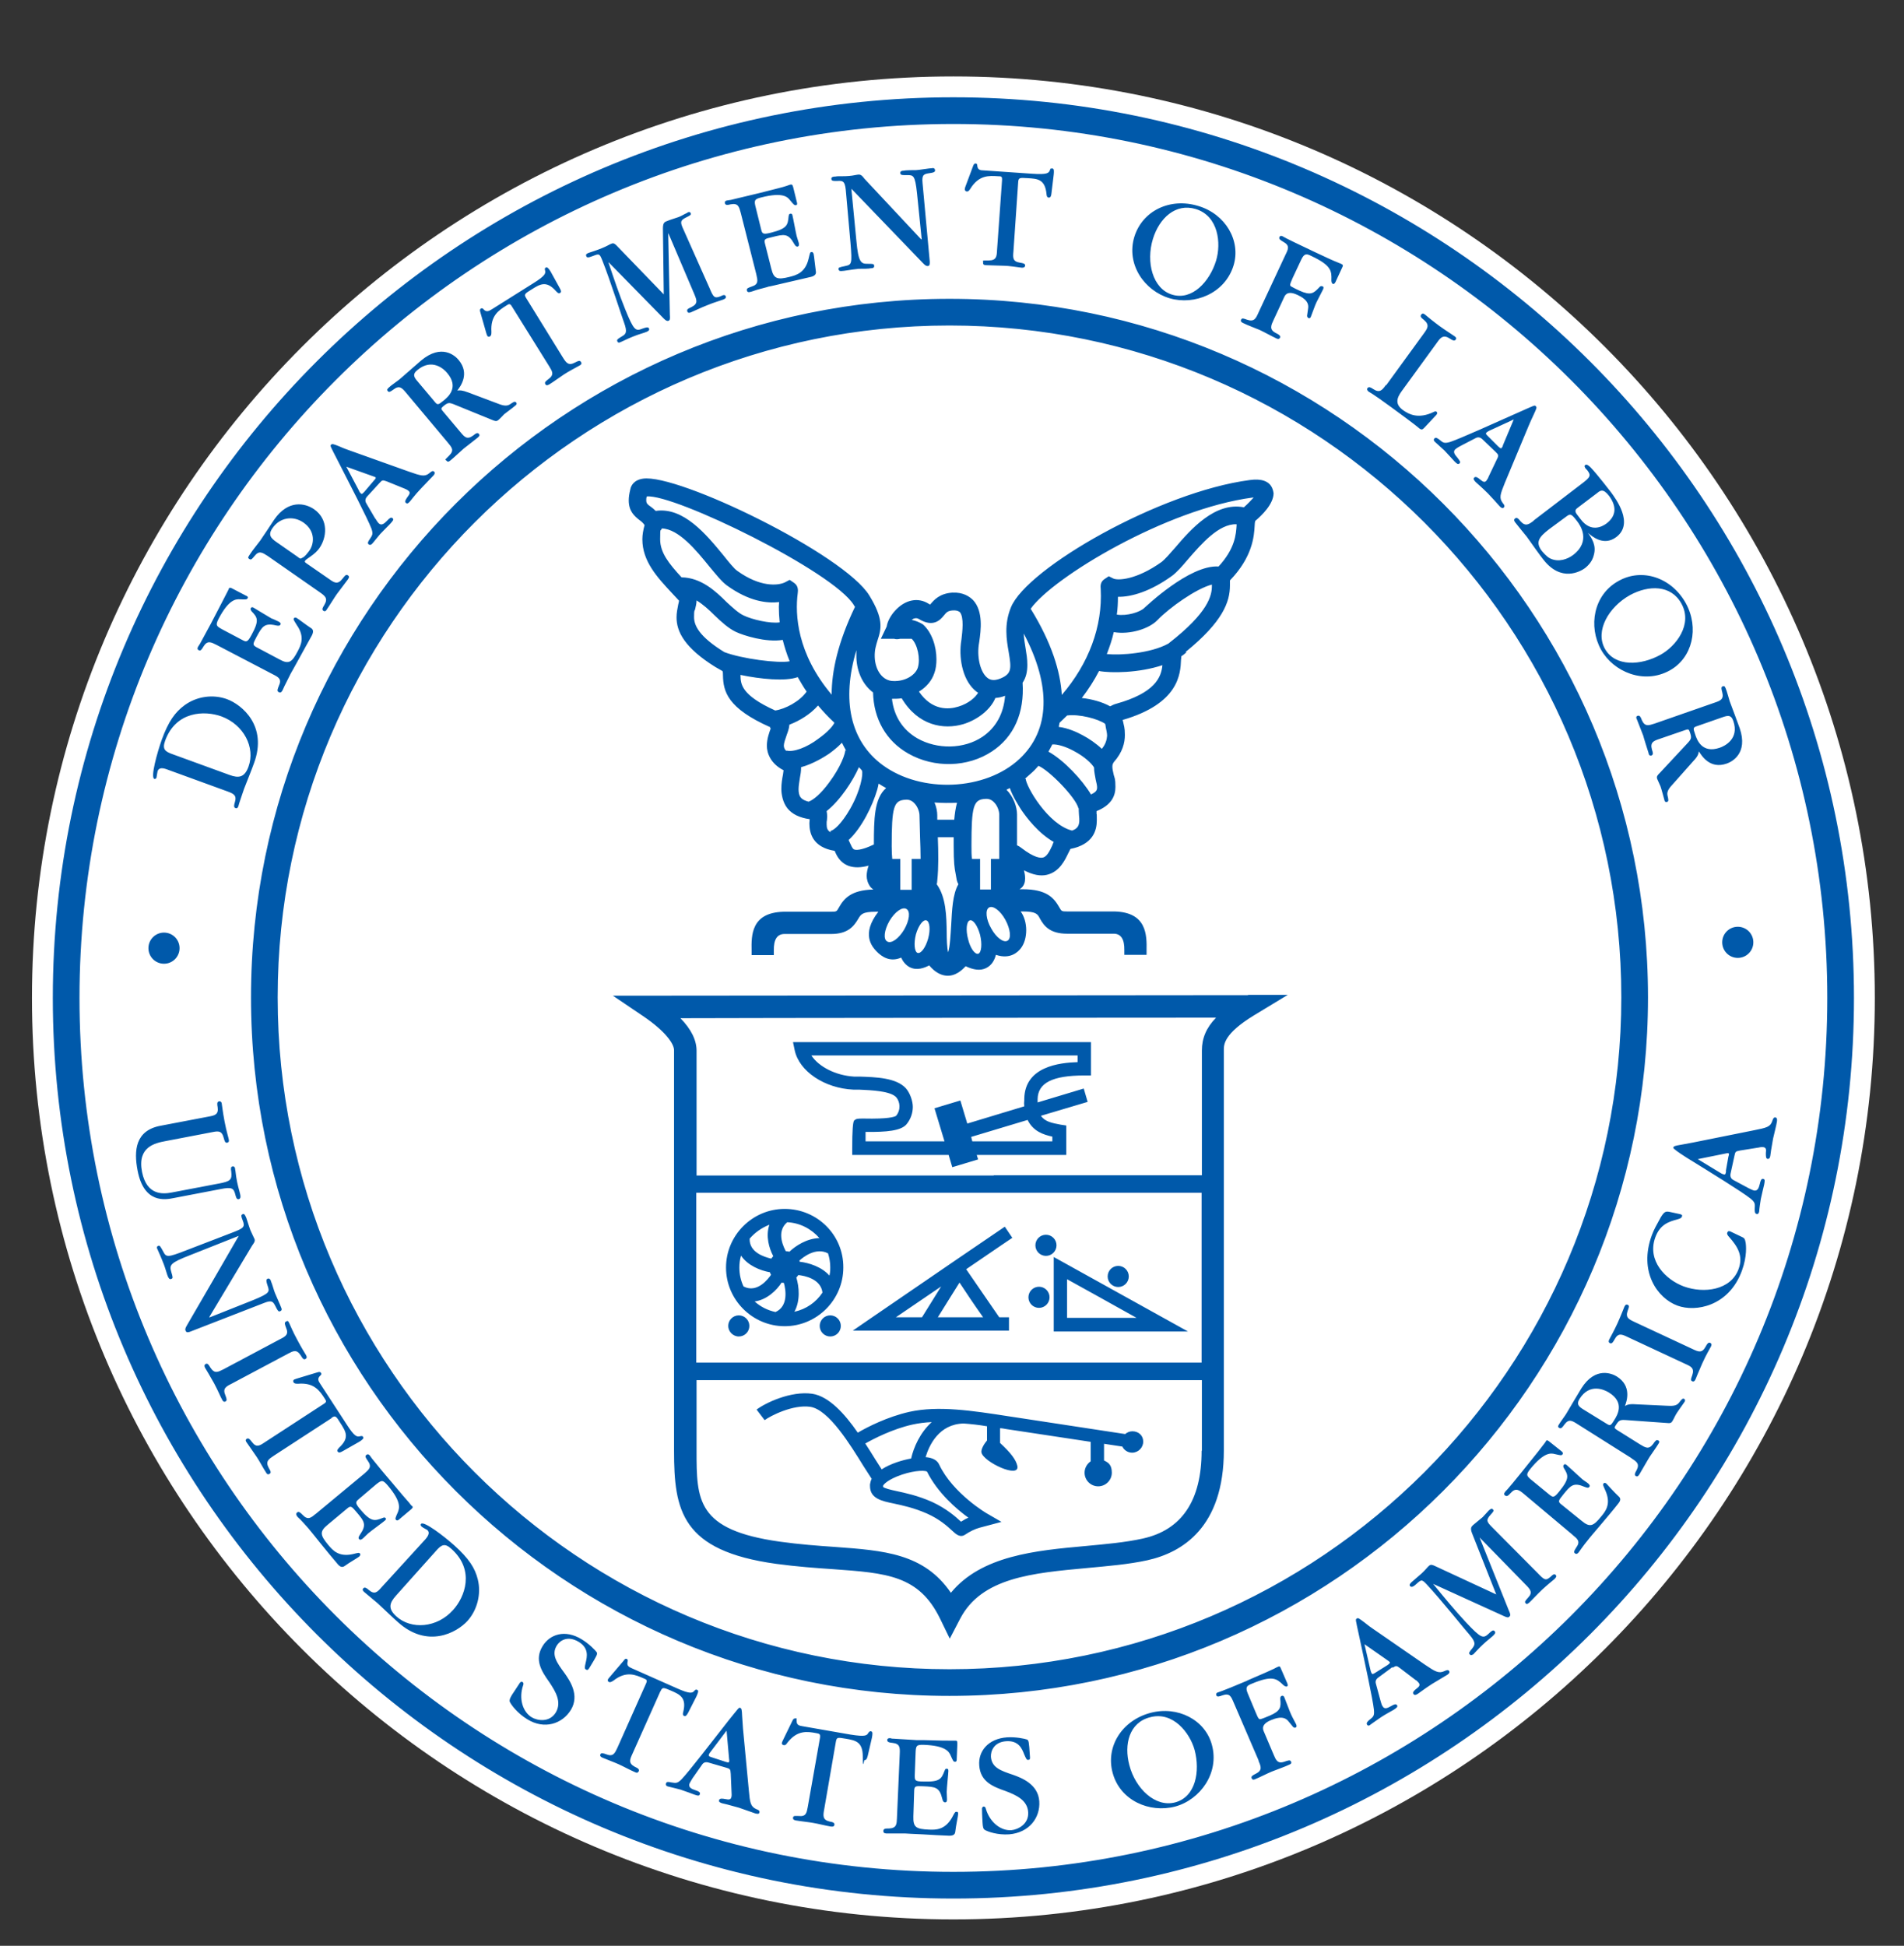
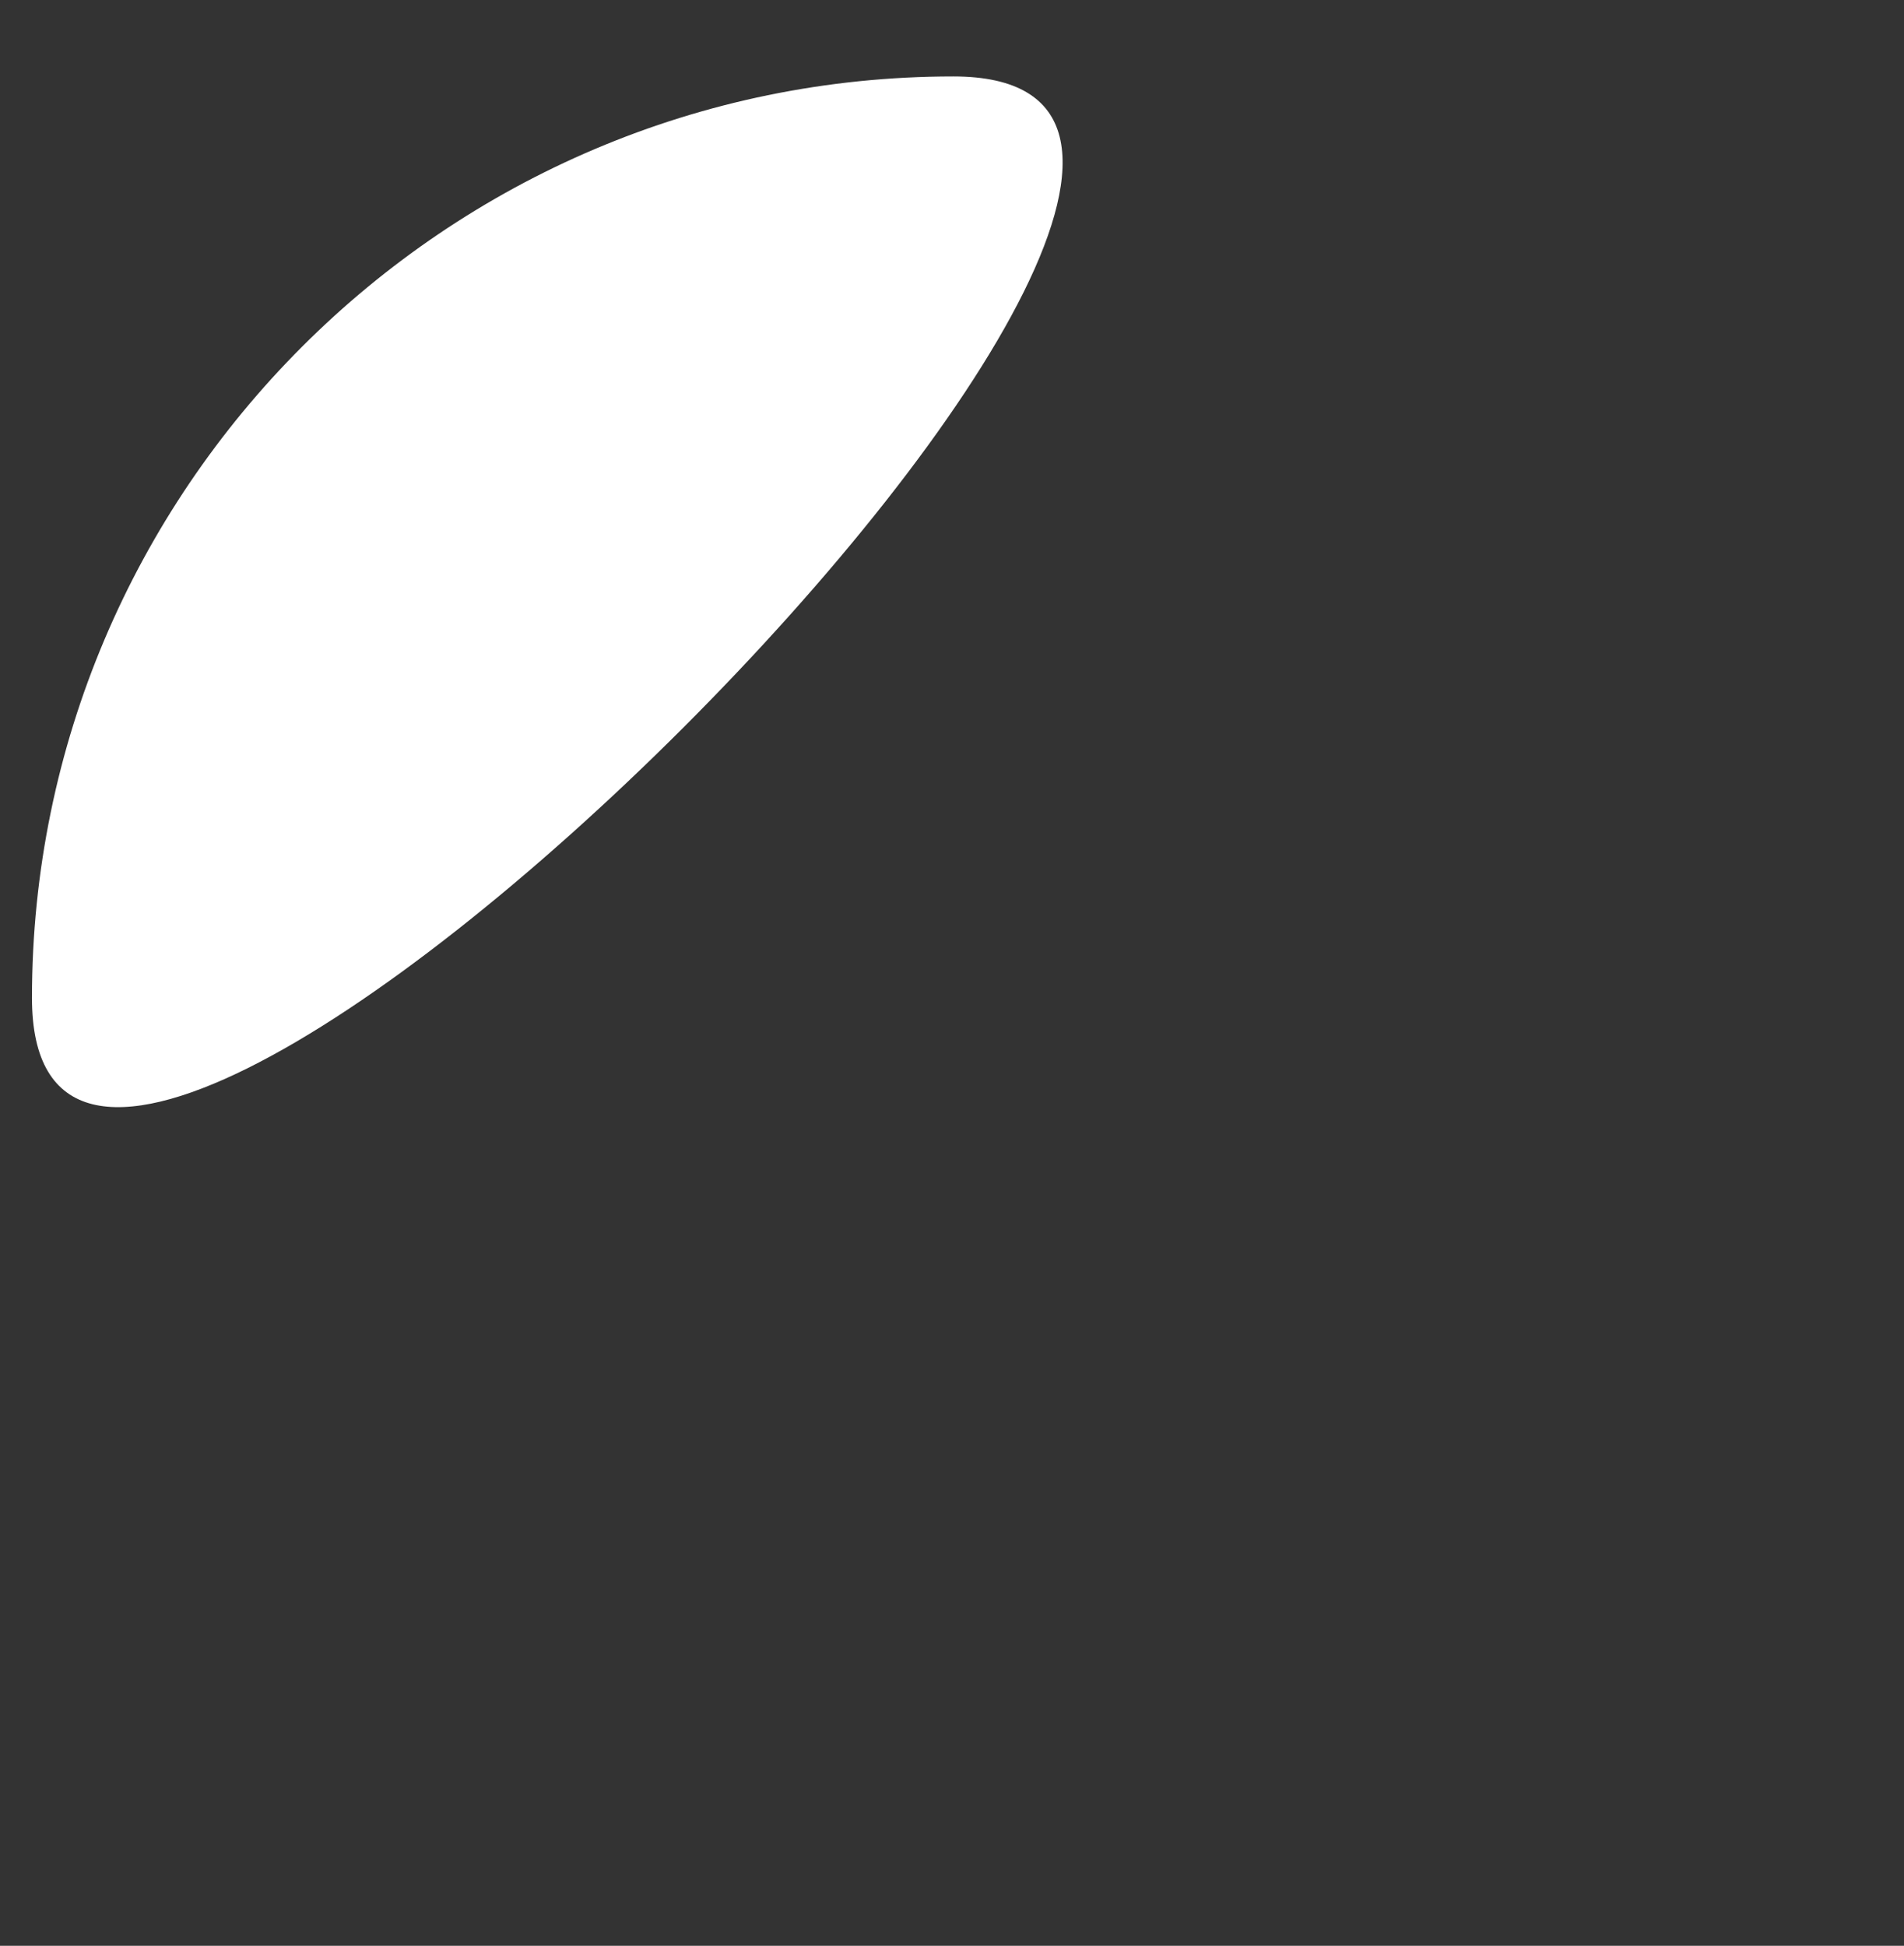
<svg xmlns="http://www.w3.org/2000/svg" id="Layer_3" version="1.1" viewBox="0 0 685 700">
  <rect x="0" y="0" width="685" height="700" fill="#333333" stroke="none" />
  <defs>
    <style>
      .st0 {
        fill: #fff;
      }

      .st1 {
        fill: #0059aa;
        fill-rule: evenodd;
      }
    </style>
  </defs>
-   <path class="st0" d="M343,27.5C160.2,27.5,11.5,176.2,11.5,359s148.7,331.5,331.5,331.5,331.5-148.7,331.5-331.5S525.8,27.5,343,27.5Z" />
-   <path class="st1" d="M449,358l-228.5.2,10.8,7.3c8.3,5.6,11.2,10.1,11.2,12.3v144.1c0,21.5,2.6,36,36.8,40.7,7.4,1,14.3,1.5,20.3,1.9,19.4,1.4,31,2.2,38.6,17.8l3.5,7.2,3.7-7.1c7.7-14.9,26.1-16.5,45.6-18.3,7.4-.7,15-1.3,21.8-2.8,12.6-2.8,27.5-11.9,27.5-39.5v-144.1c0-1.9,0-5.8,10.8-12.4l12.2-7.4h-14.3ZM250.5,429.1h181.8v61.1h-181.8v-61.1h0ZM432.3,521.9c0,17.9-7.1,28.5-21.2,31.6-6.3,1.4-13.4,2-20.8,2.7-17.6,1.6-37.2,3.4-48.2,16.8-9.7-14.2-24.1-15.2-41.8-16.5-5.9-.4-12.6-.9-19.8-1.9-29.9-4.2-29.9-14.9-29.9-32.8v-25.3h181.8v25.4h-.1ZM19,359c0,178.7,145.3,324,324,324s324-145.3,324-324S521.7,35,343,35,19,180.3,19,359h0ZM28.6,359C28.6,185.6,169.6,44.6,343,44.6s314.4,141,314.4,314.4-141,314.4-314.4,314.4S28.6,532.4,28.6,359h0ZM90.3,358.8c0,138.6,112.8,251.3,251.3,251.3s251.3-112.8,251.3-251.3-112.7-251.3-251.3-251.3-251.3,112.7-251.3,251.3h0ZM99.9,358.8c0-133.3,108.4-241.7,241.7-241.7s241.7,108.4,241.7,241.7-108.4,241.7-241.7,241.7-241.7-108.4-241.7-241.7h0ZM347.6,456.6c8.9-6.1,16.6-11.3,16.6-11.3l-2.7-4-16.6,11.3h0l-31.7,21.7-6.4,4.4h56.2v-4.8h-3.5l-11.9-17.3h0ZM353.7,473.9h-16.3c2.4-3.8,6-9.7,7.8-12.5,1.8,2.8,5.8,8.7,8.5,12.5h0ZM338.6,462.8l-6.9,11.1h-9.4c3.4-2.3,9.7-6.6,16.3-11.1h0ZM282.3,434.9c-11.6,0-21.1,9.5-21.1,21.1s9.5,21.1,21.1,21.1,21.1-9.5,21.1-21.1c.1-11.7-9.4-21.1-21.1-21.1h0ZM287.7,453.9c0-.1-.1-.3-.1-.4,1.4-1.3,6-4.9,10.3-2.6.5,1.6.8,3.2.8,5s-.1,2-.3,3c-2.8-3.2-7.4-4.6-10.7-5h0ZM279,472c-2.8-.6-5.4-1.9-7.5-3.8,4.4-.6,7.9-4,9.7-6.8.3.1.5.1.8.1.7,2.4,1.7,8.4-3,10.5h0ZM266,456c0-1.5.2-3,.6-4.3,2.4,3.6,7,5.4,10.4,6,.1.3.2.6.4.9-.9,1.3-4.9,6.8-9.9,4.2-1-2.1-1.5-4.4-1.5-6.8h0ZM294.8,445.4c-4.5.1-8.6,2.8-10.8,4.9-.5-.1-.9-.2-1.4-.2h.1c-.4-.8-3.8-6.8.5-10.4,4.6.2,8.7,2.4,11.6,5.7h0ZM276.8,440.6c-1.4,4.1-.1,8.5,1.4,11.3-.3.3-.5.6-.7.9-2.6-.6-8-2.3-7.8-7.2,1.9-2.2,4.3-3.9,7.1-5h0ZM285.8,471.9c2.2-4,1.7-9,.7-12.3.3-.3.5-.6.7-.9,2.1.2,8.1,1.3,8.7,6.3-2.3,3.5-5.9,6-10.1,6.9h0ZM262,477c0-2.1,1.7-3.8,3.8-3.8s3.8,1.7,3.8,3.8-1.7,3.8-3.8,3.8c-2.1,0-3.8-1.8-3.8-3.8h0ZM294.9,477c0-2.1,1.7-3.8,3.8-3.8s3.8,1.7,3.8,3.8-1.7,3.8-3.8,3.8-3.8-1.7-3.8-3.8h0ZM398.5,459.2c0-2.1,1.7-3.8,3.8-3.8s3.8,1.7,3.8,3.8-1.7,3.8-3.8,3.8-3.8-1.7-3.8-3.8h0ZM372.5,448c0-2.1,1.7-3.8,3.8-3.8s3.8,1.7,3.8,3.8-1.7,3.8-3.8,3.8-3.8-1.7-3.8-3.8h0ZM370,466.7c0-2.1,1.7-3.8,3.8-3.8s3.8,1.7,3.8,3.8-1.7,3.8-3.8,3.8-3.8-1.7-3.8-3.8h0ZM379.1,456.2v22.8h48.3l-48.3-26.8v4h0ZM383.9,460.2c4.4,2.4,16.4,9.1,25,13.9h-25v-13.9h0ZM407.4,514.9c-1,0-1.9.4-2.6,1l-40-6.1-2-.3c-12.9-2-25.2-3.9-35.6-1.6-8,1.8-15.2,5.5-18.6,7.5-4.7-6.8-10.4-13.1-16.4-14-7.8-1.1-17,3.4-20,5.7l2.9,3.8c2-1.5,10.1-5.7,16.4-4.8,6.7,1,14.5,13.8,19.2,21.4l2.9,4.5c-.3.6-.5,1.3-.6,2v.6c0,4.5,4.2,5.4,8.6,6.3,3.2.7,7.1,1.5,11.9,3.6,4.5,2,7.4,4.6,9.1,6.2,1.3,1.2,2.8,2.6,4.6,1.4q2.7-1.8,5.2-2.5l7.9-2.1-5-2.9c-.1,0-12.5-7.3-17.4-17.7-.7-1.6-2.4-2.5-4.9-2.7,1.3-4.3,4.8-11.9,13.7-12.1h0c2.7.2,5.5.5,8.4,1v5.1c-1.1,1.3-2.2,3.2-2,4.3.6,3.4,14,9.7,12.9,4.8-.5-2.2-2.4-4.7-6.2-8.2v-5.3c.8,0,1.5.2,2.2.3l2,.3,28.4,4.3v7h0c-1.3.9-2.2,2.4-2.2,4.1,0,2.7,2.2,4.9,4.9,4.9s4.9-2.2,4.9-4.9-1.1-3.6-2.8-4.4v-6l6.6,1c.6,1.3,2,2.2,3.5,2.2,2.2,0,4-1.8,4-4s-1.7-3.7-3.9-3.7h0ZM348.4,546c-.8.3-1.5.7-2.6,1.4h-.1c-1.8-1.7-5.2-4.7-10.4-7.1-5.2-2.3-9.6-3.2-12.8-3.9-1.9-.4-4.4-1-4.8-1.5v-.4c.1-.3,1.1-1.7,4.9-3.3,5.1-2.1,9.8-2.4,10.9-1.8,3.8,7.6,10.5,13.4,14.9,16.6h0ZM327.8,524.7s0,0,0,0c-2.9.5-7.4,1.8-10.6,3.9l-2.3-3.6c-1.1-1.8-2.3-3.7-3.6-5.7,3.2-1.8,9.8-5.2,16.9-6.8,2.3-.5,4.6-.8,7-.9-4.2,3.8-6.5,9.1-7.4,13.1h0ZM81.8,284.7c2.1.8,3.5,1.3,2.7,3.9-.3,1-.5,1.8.2,2.1.7.3,1-.4,1.1-.8,0-.3,1.7-5.2,2-6.1.5-1.3,3.1-7.8,3.6-9.3,4.9-13.3-4.3-21-9.8-23-5-1.8-10.8-1-15.2,2.2-3.4,2.5-5.8,5.8-8.2,12.4-1.7,4.8-4.1,13.5-2.7,14.1.4.1.7-.1.8-.5s.3-2,.4-2.3c.4-1,1.3-1.4,3.4-.6l21.7,7.9h0ZM62.3,271.4c-2.9-1-4-1.8-2.9-4.9,3.9-10.8,14.3-10.9,20.2-8.8,8.2,3,12.3,11.3,9.8,18.1-1.4,3.9-3.5,4.2-6.8,3l-20.3-7.4h0ZM98.2,242.6c2,1,3.3,1.7,2.1,4.2-.4,1.1-.8,1.8,0,2.2.7.4,1.1-.2,1.3-.6.2-.3.3-.7.7-1.5l2-4,.3-.6c.2-.3,1.4-2.5,2.9-5.2,1.5-2.8,3.4-6.1,4.7-8.5.7-1.4.5-2.2-.4-2.7-1.7-1.1-4.5-3.3-5.1-3.6-.3-.2-.8-.2-1,.2s0,.6,1.1,2.4c3,4.3,1.4,7.3.3,9.4-2.1,4-3.2,4.8-6.6,2.9l-8.3-4.4c-1.4-.8-1.2-1.2,0-3.5,2.1-3.9,2.9-5.3,7.1-4.3,1,.2,1.4.1,1.6-.3.3-.6-.4-.9-.7-1.1-.4-.2-2.1-1-2.5-1.1-1.1-.6-5.8-3.5-6.5-3.9-.5-.3-.8-.1-1,.2,0,.2-.2.5.3,1.1,2.1,2.2,2.9,3.2,0,8.5-1.5,2.8-1.9,2.6-3.4,1.8l-7-3.7c-2.4-1.3-2.6-1.6-1.4-4,3.6-6.8,6.1-7,7.6-6.9,2.2.1,2.5.1,2.8-.4s-.3-.8-.6-.9l-4.4-2.3c-1.1-.6-1.5-.8-1.8-.2,0,.1,0,.2-.7,1.5s-1.9,3.8-4.5,8.7l-1.2,2.3c-2.2,4.1-3.3,6.1-3.9,7.2-.6,1-.7,1.1-.7,1.1-.2.3-.5,1,.2,1.3.7.4,1.1-.3,1.7-1.3,1.4-2.3,2.7-1.6,4.7-.6l20.3,10.6h0ZM115.1,213.1c1.8,1.3,3,2.1,1.6,4.5-.6,1-1,1.6-.4,2.1.7.5,1.1-.1,1.3-.5.6-.8,3-4.7,3.6-5.5,1.1-1.5,2.9-3.8,4-5.3.2-.4.7-.9,0-1.4s-1.1.1-1.9,1.1c-1.8,2.4-3.1,1.5-4.9.2l-8.1-5.6c-.6-.4-.8-.6-.5-1,0-.2,1.2-1,1.5-1.2,2-1.4,2.8-2.2,3.6-3.3,2.6-3.7,3.5-10.2-1.9-14-3.2-2.2-9.3-3.6-14.4,3.8-.8,1.2-4.2,6.4-5,7.5-.5.7-3,3.8-3.4,4.5-1,1.5-1.2,1.6-.5,2.1s1.1-.2,1.8-1c1.7-2.2,2.9-1.3,4.8-.1l18.8,13.1h0ZM99.6,195.1c-2.2-1.5-3.3-2.7-1.5-5.2,2.5-3.6,7.2-4.6,11.1-1.9,4.4,3.1,3.8,7.7,2.1,10.1-.7.9-1.6,2.2-2.6,2.6-.6.4-.8.3-1.5-.3l-7.6-5.3h0ZM136.5,173.8c1-1.1,1.1-1.2,2.7-.6l6.4,2.6c.2.1,1,.4,1.4.8.6.5.5,1.1-.4,2.2-.6.9-1.1,1.6-.6,2.1.6.5,1,0,1.4-.4s1.8-2.4,4.1-4.8c.6-.7,3.8-3.9,4.4-4.6.2-.2.8-.9.3-1.4s-1-.1-1.7.5c-1.7,1.4-3,1-7.3-.5l-21-7.5c-1.1-.4-2.6-.9-4.1-1.6-2.2-.9-2.6-1-3-.6s-.3.4,2.3,5.5c4.6,9,10.8,21,12.2,24.6.7,2,.4,2.4-.6,3.9-.5.7-.9,1.4-.4,1.8.6.5,1.1,0,1.3-.2.5-.5,2.5-3.1,2.9-3.5,1.1-1.2,3.4-3.4,3.7-3.8.8-.9,1.3-1.4.7-1.9-.5-.4-1-.1-2,1-.9.9-1.9,1.8-2.9.9-.5-.4-1.2-1.8-1.4-1.9l-3.1-5.3q-.8-1.3.3-2.5l4.4-4.8h0ZM131.1,176.9c-.7.7-.9,1-1.3.6-.3-.3-.6-.7-.6-.9l-4.6-8.7,9.5,3.4c.4.1.8.3,1,.4.1.1.3.3-.6,1.2l-3.4,4h0ZM161.1,159.2c1.5,1.8,2.4,2.8.5,4.7s-1.4,1.3-.9,1.9c.5.6,1,.1,1.4-.2.8-.6,4-3.6,4.7-4.2.2-.1,4.3-3.4,5.1-4,.3-.3.9-.7.4-1.3s-1.1-.2-2.1.6c-2.2,1.6-3.1.5-4.6-1.3l-6.3-7.5c-.6-.7-.7-1,0-1.6,1.9-1.6,2.2-1.6,4.6-.6l13,5.3c1.2.5,1.7.7,2.4.1.4-.3,1.8-1.8,2.1-2.1.6-.5,3.5-2.6,4-3.1.3-.2.7-.6.3-1.1-.5-.5-.8-.3-2.3.7-1.3.8-2.8.3-4.8-.5l-10.1-3.8c-2.4-.9-3.1-.8-4-.7,1.2-1.5,4.6-6.1.5-11-1.2-1.5-6.1-6-13.5.2-1.2,1-6.7,5.9-7.8,6.8-.5.4-2.7,2-3.1,2.3-1.4,1.2-1.5,1.3-1.1,1.9.5.6,1.1.1,2.1-.6,2.1-1.6,3.1-.5,4.5,1.2l15,17.9h0ZM150.4,137.4c-1.4-1.6-2.2-2.7-.2-4.3,5.2-4.3,9.5-.4,10.7,1.1,4.4,5.2.2,8.7-1.3,9.9-2.1,1.7-2.2,1.7-3.4.2l-5.8-6.9h0ZM189.4,107.4c-1-1.5-.7-1.7,1.9-3.3,3-1.9,5.3-3.3,8.8.7.8.9,1.1.7,1.4.6.6-.4.3-1-.2-1.9l-3.2-5.8c-.7-1.1-1.2-1.8-1.8-1.4-.4.2-.3.6-.2,1,.2,1,.3,1.8-4.4,4.7l-14.8,9.3c-1,.6-1.9,1.1-2.9,0-.3-.4-.6-.5-1-.3-.4.3-.4.6-.2,1.3l2.2,7.7c.1.3.2.6.3.8.2.3.6.5,1,.2s.5-.6.5-1.6c-.4-5.9,2.7-7.8,5.4-9.5.9-.6,1.3-.8,2,.4l13.4,21.5c1.1,1.8,1.9,3-.3,4.6-.9.7-1.5,1.1-1.1,1.8s1,.3,1.4.1c.9-.5,4.5-3.1,5.3-3.6,1.5-1,4-2.3,5.6-3.2.4-.2,1-.6.5-1.3-.4-.7-1.1-.3-2.1.2-2.4,1.3-3.2.1-4.4-1.8l-13.1-21.2h0ZM240.4,84h.1l9.2,21.6c1,2.4,1.5,3.6-.8,4.8-1.5.7-1.9.9-1.6,1.7.2.6.8.4,1.2.3,1-.4,3.6-1.7,6.2-2.7,1.9-.8,4.6-1.6,5.4-1.9.5-.2,1.3-.5,1-1.2-.2-.6-.8-.6-1.9,0-2.2.9-2.6.2-3.9-2.9l-9.4-21.1c-1.2-2.6-1.3-3.3,1-4.4,1.4-.7,1.8-.9,1.6-1.5-.3-.7-1-.4-1.5,0-.6.2-1.8,1-2.9,1.4-1.1.4-3.2,1-4.3,1.5-.8.3-1.3.7-1.3,2.6l.3,23.7-17-17.6c-1-1-1.4-.8-1.9-.6-.6.2-1.6.9-3.4,1.6-1.4.6-4.2,1.5-4.8,1.7-.8.3-1,.7-.8,1.1.2.6.6.7,2.4,0,2.3-.9,2.4-.9,3.4,1.6,2.7,6.7,7.6,22,7.8,22.3,1.3,3.6.7,4.2-.9,5.1-1.3.8-1.8,1.1-1.5,1.7.2.6.8.5,1.1.3.8-.3,2.7-1.3,4.5-2,2.2-.9,3.9-1.3,4.6-1.6.6-.2,1.5-.6,1.2-1.3-.3-.7-1.1-.4-2.3,0-2.5,1-3.1.9-6.3-7-2.1-5.2-4.1-11.1-6-16.8h.1l19.8,20.2c.7.7,1.2,1,1.7.8.6-.2.6-.8.5-2.2l-.6-29.1h0ZM272.1,98.7c.5,2.2.9,3.6-1.7,4.4-1.1.4-1.9.6-1.7,1.4.2.8.9.6,1.3.5s.8-.2,1.6-.5c.8-.3,2.1-.6,4.3-1.2l.6-.2c.3,0,2.8-.6,5.8-1.3,3.1-.7,6.8-1.6,9.5-2.2,1.5-.4,1.9-1.1,1.7-2.1-.3-2-.6-5.5-.8-6.2-.1-.3-.4-.8-.8-.6-.5,0-.5.4-1,2.4-1.2,5.1-4.5,5.9-6.8,6.5-4.4,1.1-5.7.8-6.6-2.9l-2.3-9.1c-.4-1.6,0-1.7,2.6-2.3,4.3-1.1,5.8-1.4,7.9,2.4.5.9.9,1.1,1.3,1,.6-.2.4-.9.4-1.2-.1-.4-.7-2.2-.8-2.6-.3-1.2-1.3-6.7-1.5-7.4-.1-.6-.4-.7-.8-.6-.3,0-.5.2-.6,1-.3,3-.4,4.3-6.3,5.8-3.1.8-3.2.3-3.6-1.3l-1.9-7.7c-.7-2.6-.5-3.1,2.1-3.7,7.5-1.9,9.3-.2,10.2,1,1.4,1.7,1.6,1.9,2.2,1.8.5,0,.4-.8.3-1l-1.2-4.9c-.3-1.2-.4-1.6-1-1.5-.2,0-.2,0-1.6.5s-4.1,1.1-9.5,2.5l-2.5.6c-4.5,1.1-6.8,1.6-7.9,1.9q-1.2.2-1.3.2c-.4,0-1.1.3-.9,1,.2.8.9.7,2.1.4,2.7-.5,3,.9,3.6,3.1l5.6,22.1h0ZM331.4,86.1l-20.4-21.8c-.4-.5-1-1.5-2-1.5-.7,0-2,.4-3.5.5-1.7.2-4.2,0-4.8.2-1,0-1.7.2-1.6.9.1.8.9.7,2.1.7,2.4-.2,2.9.3,3.2,4.5l1.6,18c.6,7.4.4,7.6-1.9,8.1s-2.5.5-2.4,1.2.8.6,1,.6c1,0,3.4-.5,6.2-.8,1.7,0,3.8,0,4.4-.2.4,0,1.3,0,1.2-.9-.1-.7-.3-.7-2.5-.7s-3.2-.5-3.9-8.3l-1.8-18.6h.1c0,0,25.6,26.6,25.6,26.6,1,1.1,1.4,1.1,1.8,1.1.8,0,.7-1.1.7-1.6l-2.6-28.3c-.3-3,.5-3.2,2.5-3.5,1.6-.2,2.1-.5,2-1.1-.1-.8-.8-.8-1-.7-.9,0-5,.7-5.8.7-.7,0-3.8,0-4.4.2-.4,0-1.4,0-1.3.9.1.8.9.7,2.5.7,2.2,0,2.8,0,3.5,6.4l1.7,16.7h-.2ZM366.3,65.7c.1-1.8.4-1.8,3.5-1.6,3.5.2,6.2.4,6.7,5.7.1,1.2.5,1.2.8,1.3.7,0,.9-.6,1-1.7l.8-6.6c.1-1.3.2-2.2-.6-2.2s-.6.3-.8.7c-.4.9-.8,1.6-6.4,1.2l-17.4-1.2c-1.2,0-2.2-.2-2.3-1.7,0-.5-.2-.8-.6-.8s-.7.3-.9.9l-2.8,7.5c-.1.3-.2.6-.2.9s.2.7.7.8c.5,0,.8-.2,1.3-1,3.1-5,6.7-4.7,10-4.5,1.1,0,1.5,0,1.4,1.5l-1.8,25.2c-.1,2.1-.2,3.6-3,3.6s-1.9,0-2,.8.6.9,1.1.9c1,0,5.4.2,6.4.2,1.8,0,4.6.5,6.4.7.4,0,1.1,0,1.2-.7.1-.8-.7-.9-1.8-1.1-2.7-.4-2.6-1.8-2.4-4l1.7-24.8h0ZM443.8,95.5c2.7-8.9-2.9-18.5-12.7-21.4-10.1-3.1-20.1,1.7-23,11.1-3,9.9,3.6,19.4,12.7,22.1,8.9,2.6,19.9-1.7,23-11.8h0ZM437.5,93.8c-2.3,7.5-8.6,14.4-15.8,12.2-7-2.1-9.5-11.7-6.9-20.1,2.3-7.4,8.1-12.9,15.4-10.7,8.2,2.5,9.2,12.4,7.3,18.6h0ZM452.7,112.6c-.9,2-1.5,3.3-4.1,2.4-1.1-.4-1.8-.7-2.1,0-.3.7.3,1,.7,1.2,1.6.8,4.3,1.8,6,2.5,1.7.8,4.2,2.2,5.9,3,.4.2,1,.5,1.4-.2.3-.7-.3-1.1-1.7-1.8-2.2-1.2-1.5-2.7-.6-4.6l3.9-8.4q1.1-2.3,4.7-.6c1.2.6,4.4,2,3.8,5,0,.3-.3,1.8-.3,2.1-.1.4-.1.9.4,1.2.6.3.9-.3,1-.7l.9-2.4c.4-1.2.8-2,1-2.5.3-.7,2.1-4,2.4-4.7.2-.5.3-.9-.2-1.1s-.9,0-1.2.4c-2,2.1-3,3-7,1.2-.7-.3-2.3-1.1-3-1.5-.6-.4-.7-.5.5-3.2l3.1-6.6c1.1-2.3,2-2,3.6-1.2,7.2,3.4,7.3,5.4,7.2,8.6,0,.3,0,1.2.5,1.4.5.3.9-.5,1-.7l2.4-5.2c.3-.6.4-.9-.4-1.3,0,0-.1,0-1.5-.6-1.3-.5-3.9-1.7-9-4.1l-.6-.3c-4.9-2.3-7.3-3.5-8.5-4.1s-1.2-.7-1.3-.7c-.3-.2-1-.5-1.3.2s.4,1.1,1.4,1.7c2.4,1.3,1.8,2.6.8,4.6l-9.8,21h0ZM498.6,138.5c-1.3,1.8-2.2,3-4.5,1.5-.9-.6-1.6-1-2.1-.4-.4.6.1,1,.4,1.3.4.3.6.1,8,5.5,10,7.3,9.8,7.4,10.2,7.7.8.6,1.2.5,1.9-.3.6-.7,4-4.2,4.3-4.6.3-.4.4-.8,0-1.1-.3-.2-.6-.1-1,.1-5.6,2.7-9,.8-11.1-.7-2.7-2-2.4-4.1-.4-6.8l12.8-17.6c1.2-1.7,2.2-2.8,4.5-1.3.9.6,1.6,1,2.1.4.4-.6,0-1-.5-1.3-.8-.6-2.5-1.6-5.3-3.6-2.3-1.7-4.5-3.5-5.2-4.1-.4-.3-.9-.7-1.4,0-.5.7.1,1.2,1,1.9,2.1,1.8,1.3,3,0,4.8l-13.6,18.7h0ZM538.1,162.6c1,1,1.2,1.2.4,2.7l-3,6.3c0,.2-.5,1-.8,1.4-.6.6-1.1.4-2.2-.5-.8-.7-1.6-1.2-2.1-.7s0,1,.3,1.4c0,.1,2.3,2,4.6,4.3.7.7,3.7,4,4.3,4.7.2.2.9.9,1.4.4s.2-1-.4-1.7c-1.3-1.8-.9-3,.8-7.2l8.6-20.6c.4-1,1.1-2.5,1.8-4,1-2.2,1.2-2.5.7-3-.4-.4-.4-.3-5.6,2-9.2,4.1-21.6,9.7-25.2,10.9-2.1.6-2.5.3-3.8-.8-.7-.5-1.3-1-1.8-.5-.6.6,0,1.1.2,1.3.5.5,2.9,2.6,3.3,3,1.1,1.1,3.2,3.5,3.6,3.9.9.9,1.3,1.3,1.9.8.5-.5,0-1-.8-2.1-.8-.9-1.7-2-.8-2.9.5-.5,1.8-1.2,2-1.3l5.4-2.8q1.3-.7,2.5.5l4.7,4.5h0ZM535.3,156.9c-.7-.7-.9-.9-.5-1.3.3-.3.8-.5.9-.6l8.9-4.1-3.9,9.3c0,.3-.3.8-.5,1,0,.1-.3.3-1.2-.6l-3.7-3.7h0ZM551.8,187.3c-1.8,1.4-3,2.2-4.8.2-.7-.9-1.3-1.5-1.9-1-.7.5-.2,1.1,0,1.4.6.8,4.2,5.2,4.2,5.2.9,1.3,5.4,7.6,5.8,8,6.5,8.6,13.6,4.4,15.1,3.3,1.4-1.1,2.7-2.6,3.2-4.7,1-3.5-.7-6-2.1-8h0c1.5,1.3,5.7,4.9,10.2,1.5,6.5-4.9-.3-13.9-1.9-16.1,0,0-4.9-6.4-7.3-8.9-.8-.8-1.5-1.3-2-.9-.5.4,0,.9,0,1s.3.4.7.8c1.5,2,1.3,2.5-2.3,5.2l-17,13h0ZM567.3,185c-1-1.3-.3-1.9.4-2.4l7-5.3c1.1-.9,2.1-1.6,4.2,1.1,2.8,3.8,2.6,7.2-.9,9.9-1.6,1.2-5.7,3.4-9.4-1.6l-1.3-1.7h0ZM563.4,185.9c1.5-1.1,1.8-1.3,4,1.6,1,1.3,5.2,7.1-1.5,12.2-1.9,1.4-5.1,2.7-8.2,1.2-1.4-.7-2.7-2.4-3-2.7-2.4-3.2-1-5,2.6-7.8l6.1-4.5h0ZM600.7,241.2c8.2-4.5,10.7-15.3,5.8-24.2-5.1-9.2-15.7-12.8-24.2-8-9.1,5-10.9,16.4-6.3,24.7,4.5,8.1,15.5,12.6,24.7,7.5h0ZM597.3,235.6c-6.9,3.8-16.2,4.4-19.9-2.2-3.6-6.4,1.3-15,9-19.3,6.8-3.7,14.8-3.7,18.5,3,4.2,7.5-1.9,15.4-7.6,18.5h0ZM595.3,260.3c-2.2.7-3.5,1.2-4.6-1.2-.4-1.1-.7-1.8-1.5-1.6-.8.3-.5.9-.3,1.3.3.9,2,5,2.3,5.9,0,.2,1.6,5.3,1.9,6.2,0,.4.3,1.1,1,.9.8-.3.6-1,.2-2.2-.7-2.6.7-3.1,2.8-3.8l9.3-3.2c.9-.3,1.2-.3,1.5.6.8,2.3.7,2.6-1.1,4.5l-9.6,10.3c-.9.9-1.3,1.3-1,2.2.2.5,1,2.3,1.2,2.7.3.8,1.2,4.2,1.4,4.9,0,.4.4.9.9.7.7-.2.6-.7.2-2.4-.3-1.5.7-2.7,2.2-4.3l7.1-8c1.8-1.9,1.8-2.6,2-3.5,1,1.6,4,6.5,10,4.4,1.8-.6,7.8-3.6,4.7-12.7-.5-1.5-3.1-8.3-3.6-9.7-.2-.6-.9-3.2-1.1-3.7-.6-1.7-.7-1.9-1.4-1.7s-.5,1-.2,2.1c.7,2.6-.7,3.1-2.8,3.8l-21.5,7.5h0ZM619.5,258.1c2-.7,3.3-1.1,4.1,1.3,2.2,6.4-3.1,9-4.9,9.6-6.4,2.2-8.2-2.9-8.8-4.7-.9-2.6-.8-2.6,1-3.2l8.6-3h0ZM61.8,429c-3.2.6-9,1.1-10.7-7.4-1.8-9.1,4.8-10.4,8.5-11.1l16.7-3.2c2.1-.4,3.5-.7,4.2,2.1.3,1.1.5,1.8,1.2,1.7.8-.2.7-.8.6-1.2,0-.3-.8-2.7-1.5-6.4-.7-3.7-.9-5.8-1-6.3,0-.4-.2-1.1-1-1-.8.2-.7,1-.5,2.1.4,2.7-1.1,3-3.3,3.4l-17.3,3.3c-9,1.7-9.6,8.9-8.2,16.1,2.3,12,10,10.5,13,9.9l16.7-3.2c4.4-.9,4.9-.3,5.5,2.1.2.7.4,1.7,1.2,1.5.2,0,.7-.3.6-1.1,0-.7-.8-3.1-1.2-5.1-.5-2.5-.5-3.7-.7-4.5,0-.5-.2-1.2-.9-1.1-.7.1-.7.8-.5,1.9.3,2.9-.2,3.5-4.6,4.3l-16.8,3.2h0ZM75.3,473.8l15.4-25.7c.3-.5,1.2-1.4.9-2.3-.3-.7-.9-1.8-1.5-3.2-.6-1.6-1.3-4-1.5-4.5-.4-.9-.7-1.6-1.3-1.3-.8.3-.4,1.1,0,2.2.9,2.3.5,2.8-3.4,4.3l-16.9,6.5c-6.9,2.7-7.2,2.5-8.3.4-1.1-2-1.2-2.2-1.8-2-.7.3-.4,1-.3,1.1.4.9,1.4,3.1,2.4,5.7.6,1.6,1.1,3.6,1.4,4.2.2.4.5,1.2,1.2.9.7-.3.6-.5,0-2.6-.7-2.4-.4-3.2,6.9-6l17.4-6.9h0c0,.1-18.6,32.1-18.6,32.1-.8,1.3-.7,1.7-.5,2.1.3.8,1.3.4,1.8.2l26.5-10.3c2.8-1.1,3.2-.4,4.1,1.4.7,1.4,1,1.9,1.6,1.6.8-.3.5-1,.4-1.2-.3-.9-2-4.6-2.3-5.4-.3-.7-1.1-3.6-1.4-4.1,0-.4-.5-1.3-1.2-1s-.5,1.1,0,2.6c.7,2.1.9,2.6-5.2,5.1l-15.6,6.2h-.2ZM103.6,487c1.9-1,3.1-1.7,4.6.6.6,1,1,1.7,1.7,1.3.7-.4.4-1,.2-1.4-.4-.7-1.4-2.2-3.2-5.6-1.6-2.9-2.3-4.8-2.8-5.8s-.5-1-1.2-.7c-.7.4-.4,1.1,0,2.2,1.1,2.5-.2,3.2-2.2,4.2l-20.3,10.8c-2,1-3.2,1.7-4.7-.6-.6-1-1-1.7-1.7-1.3-.7.4-.4,1-.2,1.4.3.5,1.7,2.8,3.2,5.5,1.7,3.2,2.3,4.9,2.9,5.9.2.4.5,1,1.2.7.7-.4.4-1.1,0-2.2-1.1-2.5.2-3.2,2.2-4.2l20.3-10.8h0ZM119.2,510.1c1.5-1,1.7-.7,3.3,1.9,1.9,3,3.4,5.2-.5,8.8-.8.8-.7,1.2-.5,1.4.4.6,1,.3,1.9-.2l5.8-3.3c1.1-.7,1.8-1.2,1.4-1.8-.2-.4-.6-.3-1.1-.2-1,.2-1.8.4-4.8-4.3l-9.5-14.6c-.7-1-1.1-1.9,0-2.9.4-.3.5-.6.3-1-.3-.4-.6-.4-1.3-.2l-7.6,2.3c-.3.1-.6.2-.8.3-.3.2-.4.6-.2,1,.3.4.6.5,1.6.5,5.8-.5,7.8,2.5,9.6,5.3.6.9.8,1.3-.4,2l-21.2,13.8c-1.8,1.2-3,2-4.6-.2-.7-.9-1.2-1.5-1.8-1.1-.7.4-.3,1,0,1.4.6.9,3.1,4.4,3.6,5.2,1,1.5,2.3,4,3.3,5.5.2.4.6,1,1.3.5.7-.4.3-1.1-.3-2.1-1.3-2.4,0-3.2,1.8-4.4l20.9-13.6h0ZM113.6,544.6c-1.7,1.4-2.8,2.4-4.7.4-.8-.8-1.4-1.4-2-.9s-.2,1.1,0,1.4c.2.3.6.6,1.2,1.2.6.6,1.5,1.6,3,3.3l.4.5c.2.2,1.8,2.2,3.8,4.7s4.4,5.4,6.2,7.5c1,1.2,1.8,1.2,2.6.6,1.6-1.2,4.7-2.9,5.2-3.4.2-.2.5-.7.2-1-.3-.4-.6-.3-2.6.2-5.1,1.1-7.2-1.4-8.8-3.3-2.9-3.5-3.2-4.8-.3-7.2l7.2-6c1.2-1,1.5-.7,3.2,1.3,2.9,3.4,3.8,4.6,1.3,8.2-.6.9-.6,1.3-.3,1.6.4.5,1,0,1.3-.2.3-.3,1.7-1.6,2-1.9.9-.8,5.5-4.1,6-4.6.5-.4.4-.7.2-.9s-.4-.3-1.1,0c-2.8,1.1-4.1,1.5-8-3.1-2-2.4-1.7-2.7-.4-3.8l6-5.1c2.1-1.7,2.5-1.8,4.3.3,5,5.9,4.2,8.2,3.6,9.7-.9,2-1,2.3-.6,2.7s.9,0,1.1-.2l3.8-3.2c1-.8,1.3-1.1.9-1.6-.1,0-.2,0-1.1-1.2-1-1.1-2.8-3.2-6.4-7.5l-1.7-2c-3-3.5-4.4-5.4-5.2-6.3q-.7-1-.8-1.1c-.2-.3-.7-.8-1.3-.3s-.2,1.1.5,2.1c1.6,2.2.5,3.1-1.2,4.6l-17.6,14.6h0ZM137.3,571c-1.5,1.7-2.5,2.8-4.6,1-.8-.7-1.5-1.2-2-.6-.5.6,0,1,.3,1.3.2.2,4.2,3.5,4.9,4.1,1,.9,6.1,5.8,7.3,6.8,10.6,9.5,21.1,3.8,25-.5,3.5-3.9,5-9.7,3.7-14.9-1-4.1-3.2-7.5-8.4-12.2-3.8-3.4-11-8.9-12-7.8-.3.3-.2.6.2,1,.3.3,1.7,1,2,1.2.8.7.8,1.7-.7,3.4l-15.7,17.2h0ZM156.8,558c2-2.3,3.2-3,5.6-.8,8.6,7.7,4.8,17.4.6,22-5.8,6.5-15.1,7.1-20.4,2.3-3.1-2.8-2.5-4.8-.2-7.4l14.4-16.1h0ZM205.4,615.1c3.2-5.3-.4-10.5-2.3-13.2-2.8-3.8-4.8-6.6-2.8-9.9,1.1-1.8,3.9-3.7,7.8-1.4,3.9,2.3,3.1,5.5,2.6,7.6-.4,1.7-.4,2.1.1,2.4.7.4.9,0,1.5-1,2.5-4.1,2.7-4.5,2.4-5.2-.5-.7-2.8-3.1-5.5-4.7-5.9-3.6-11.4-1.8-14,2.5-3,4.9-.4,9,2.4,12.9,2.4,3.6,4.5,7.2,2.4,10.9-2.3,3.8-6.7,3-8.7,1.8-3.3-2-4.7-6.8-3.1-11.5.2-.5.2-.9-.2-1.2-.6-.3-1,.3-1.1.5-1.1,1.6-2.5,3.9-2.7,4.1-.7,1.2-1,1.8-.8,2.5.5,1.1,2.7,4.1,6.3,6.3,6.1,3.8,12.6,1.7,15.7-3.4h0ZM237.6,608.5c.7-1.6,1-1.5,3.8-.3,3.2,1.4,5.7,2.5,4.4,7.7-.3,1.1.1,1.3.3,1.4.6.3,1-.3,1.5-1.2l3-5.9c.5-1.2.9-2,.2-2.3-.4-.2-.7,0-1,.4-.7.7-1.3,1.3-6.4-1l-16-7.1c-1.1-.5-2-.9-1.6-2.4.1-.5.1-.8-.3-1-.4-.2-.7,0-1.1.6l-5.2,6.1c-.2.2-.4.5-.5.7-.1.3,0,.8.4.9.4.2.8,0,1.6-.5,4.6-3.6,7.9-2.1,10.9-.8,1,.4,1.4.6.8,1.9l-10.3,23.1c-.9,1.9-1.5,3.3-4,2.3-1.1-.4-1.8-.6-2.1,0-.3.7.3,1,.7,1.2.9.4,5.1,2,5.9,2.4,1.6.7,4.1,2.1,5.8,2.8.4.2,1,.5,1.4-.3.3-.7-.3-1.1-1.4-1.6-2.4-1.3-1.8-2.6-.9-4.6l10.1-22.6h0ZM261.2,635.9c1.4.4,1.6.5,1.7,2.2l.3,6.9c0,.2.1,1.1-.1,1.6-.2.8-.8.9-2.2.6-1.1-.2-2-.3-2.2.4s.5.9,1,1.1c.2,0,2.9.7,6.1,1.6.9.3,5.1,1.8,6,2.1.3,0,1.2.4,1.4-.3.2-.7-.3-1-1.2-1.3-2-1-2.2-2.3-2.6-6.8l-2.1-22.2c-.1-1.1-.2-2.7-.3-4.4-.1-2.4-.2-2.8-.7-3s-.5,0-4,4.3c-6.2,7.9-14.5,18.7-17.1,21.4-1.5,1.5-2,1.4-3.8,1.1-.9-.2-1.6-.3-1.8.4-.2.8.4,1,.8,1.1.7.2,3.8.9,4.4,1.1,1.5.5,4.5,1.6,5,1.8,1.2.4,1.8.6,2-.2.2-.6-.4-1-1.7-1.4-1.2-.4-2.4-.9-2.1-2.2.2-.6,1.1-1.9,1.1-2l3.5-5q.8-1.2,2.4-.7l6.2,1.8h0ZM256.1,632.2c-.9-.3-1.2-.4-1.1-.9.1-.4.4-.8.5-.9l5.9-7.8.9,10.1c.1.4.1.8,0,1.1,0,.2-.1.4-1.3,0l-4.9-1.6h0ZM300.7,626.7c.3-1.8.6-1.7,3.6-1.2,3.5.6,6.1,1.1,6.1,6.4s.4,1.3.6,1.3c.7,0,.9-.5,1.2-1.6l1.5-6.5c.2-1.3.4-2.1-.4-2.3-.4,0-.6.2-.9.6-.5.9-.9,1.5-6.5.6l-17.2-3c-1.2-.2-2.1-.4-2.1-1.9s-.1-.8-.5-.9c-.5,0-.7.2-1,.8l-3.5,7.2c-.1.3-.3.6-.3.8-.1.3.1.7.6.8s.8,0,1.4-.9c3.6-4.6,7.2-4,10.4-3.4,1.1.2,1.5.3,1.3,1.7l-4.4,24.9c-.4,2.1-.6,3.5-3.3,3.2-1.1,0-1.9-.2-2,.6s.6.9,1,1c1,.2,5.4.7,6.3.9,1.8.3,4.5,1,6.3,1.3.4,0,1.1.2,1.3-.6.1-.8-.6-1-1.7-1.2-2.6-.6-2.4-2.1-2-4.3l4.2-24.3h0ZM322.7,654c-.1,2.2-.1,3.7-2.9,3.8-1.1,0-2,0-2,.9s.7.8,1.1.9h6.9c.3,0,2.9.2,6,.3,3.2.2,7,.4,9.7.5,1.6,0,2.1-.5,2.2-1.6.2-2,1-5.5,1-6.2s-.1-.8-.6-.8-.6.2-1.6,2.1c-2.6,4.5-5.9,4.4-8.3,4.3-4.6-.2-5.7-.8-5.6-4.7l.3-9.4c.1-1.6.5-1.6,3.1-1.5,4.5.2,6,.3,7,4.5.2,1,.6,1.3,1,1.3.7,0,.7-.7.7-1.1s-.1-2.3-.1-2.7c0-1.2.6-6.8.6-7.5s-.2-.8-.6-.8-.5,0-.8.8c-1.1,2.8-1.6,4-7.6,3.8-3.2,0-3.1-.5-3.1-2.3l.3-7.9c.1-2.7.3-3.1,3-3,7.7.3,9,2.4,9.6,3.8.9,2,1,2.3,1.6,2.3s.6-.6.6-.9l.2-5c0-1.3.1-1.7-.6-1.7s-.2,0-1.6,0c-1.5,0-4.2,0-9.8-.2h-2.6c-4.6-.3-7-.4-8.1-.5-1.2,0-1.2-.2-1.4-.2-.4,0-1.1,0-1.1.7s.7.9,1.9,1c2.7.3,2.7,1.7,2.6,4l-1,22.9h0ZM373.9,648c-.4-6.1-6.3-8.4-9.4-9.5-4.5-1.5-7.7-2.6-8-6.5-.1-2.1,1.1-5.3,5.5-5.6,4.5-.3,5.7,2.7,6.5,4.8.7,1.6.9,2,1.4,1.9.8,0,.7-.5.6-1.7-.3-4.8-.4-5.3-1-5.6-.8-.3-4-1-7.2-.8-6.9.5-10.4,5.1-10,10.1.4,5.8,4.8,7.6,9.4,9.2,4,1.5,7.9,3.3,8.2,7.6.3,4.4-3.8,6.3-6,6.5-3.9.3-7.8-2.9-9.2-7.6-.1-.5-.3-.9-.8-.9s-.7.8-.6,1c0,2,.2,4.7.2,4.9.1,1.4.2,2.1.8,2.5,1,.6,4.5,1.9,8.8,1.6,7.1-.6,11.2-5.9,10.8-11.9h0ZM436,627.7c-2.4-9-12.3-14.1-22.1-11.5-10.2,2.7-16.2,12.1-13.6,21.6,2.7,10,13.3,14.5,22.5,12.1,8.9-2.4,16-12,13.2-22.2h0ZM429.8,629.6c2,7.6.4,16.8-7,18.8-7.1,1.9-14.3-4.9-16.5-13.4-2-7.5,0-15.3,7.4-17.2,8.3-2.3,14.4,5.6,16.1,11.8h0ZM452.8,633.5c.9,2.1,1.4,3.4-1,4.6-1,.5-1.8.9-1.5,1.6.3.8,1,.5,1.4.3,1.7-.7,4.2-2,5.9-2.7,1.7-.7,4.4-1.6,6.1-2.4.4-.2,1.1-.4.8-1.1-.3-.8-1-.5-2.5,0-2.4.8-3-.7-3.8-2.6l-3.6-8.5q-1-2.4,2.7-3.9c1.3-.5,4.5-1.9,6.3.5.2.2,1.2,1.5,1.4,1.7.2.3.6.7,1.1.5.6-.3.3-.9.2-1.2l-1.2-2.3c-.6-1.1-.9-2-1.1-2.4-.3-.8-1.6-4.2-1.9-4.9-.2-.5-.5-.8-1-.6s-.5.7-.5,1.1c.3,2.9.2,4.3-3.8,6-.8.3-2.3,1-3.1,1.2-.7.2-.9.2-2-2.5l-2.8-6.7c-1-2.4-.2-2.8,1.5-3.5,7.4-3.1,8.9-1.8,11.2.4.2.2.9.8,1.4.6s.2-1,.1-1.2l-2.3-5.3c-.3-.7-.4-.9-1.2-.5,0,0-.1,0-1.4.7-1.3.6-3.9,1.8-9.1,4l-.6.3c-5,2.1-7.4,3.1-8.8,3.6q-1.3.5-1.4.5c-.3,0-1,.4-.7,1.1.3.7,1.1.4,2.2,0,2.6-.9,3.1.4,4,2.5l9,20.9h0ZM501,600c1.2-.8,1.4-.9,2.8.2l5.5,4.2c.2,0,.9.7,1.2,1.1.4.7.2,1.2-.9,2-.9.7-1.5,1.3-1.1,1.9.4.6,1,.3,1.5,0,.1,0,2.4-1.8,5.2-3.6.8-.5,4.7-2.8,5.5-3.3.3-.2,1-.7.7-1.3-.4-.6-.9-.4-1.8,0-2,.9-3.2.2-6.9-2.3l-18.4-12.7c-.9-.6-2.3-1.6-3.5-2.6-1.9-1.4-2.2-1.7-2.7-1.3-.5.3-.4.3.8,5.9,2.1,9.8,5,23.1,5.4,26.9.2,2.2-.2,2.5-1.6,3.6-.7.6-1.2,1.1-.9,1.7.4.7,1,.3,1.3,0,.6-.4,3.2-2.3,3.7-2.6,1.3-.9,4.1-2.4,4.6-2.7,1-.7,1.6-1,1.2-1.7-.4-.5-1-.3-2.2.4-1.1.6-2.3,1.3-3,0-.4-.5-.7-2-.8-2.2l-1.6-5.9q-.4-1.4,1-2.3l5-3.7h0ZM494.9,601.7c-.8.5-1.1.7-1.4.3-.2-.3-.4-.9-.4-1l-2.2-9.5,8.3,5.8c.3.2.7.5.8.7.1,0,.2.3-.8,1l-4.3,2.7h0ZM532.4,553.2h0l16.4,16.8c1.8,1.8,2.7,2.9,1,4.7-1.1,1.2-1.4,1.6-.9,2.1.4.5.9,0,1.2-.2.8-.7,2.8-2.9,4.8-4.8,1.5-1.4,3.7-3.2,4.3-3.7.4-.4,1-1,.5-1.5s-1-.2-1.8.6c-1.8,1.6-2.3,1.2-4.7-1.3l-16.3-16.4c-2-2-2.4-2.6-.7-4.5,1-1.1,1.4-1.5.9-2s-1,0-1.5.4c-.4.4-1.4,1.6-2.2,2.4-.9.8-2.6,2.1-3.5,2.9-.6.6-1,1.1-.3,2.9l8.7,22-22.2-10.3c-1.3-.6-1.6-.3-2,0-.5.4-1.2,1.4-2.6,2.7-1.1,1-3.4,2.9-3.8,3.3-.6.6-.7,1-.4,1.3.4.4.9.5,2.3-.8,1.8-1.6,1.9-1.7,3.7.2,4.9,5.2,15,17.8,15.3,18,2.5,2.9,2.1,3.7,1,5.1-1,1.2-1.3,1.6-.8,2.1s.9,0,1.2,0c.6-.6,2-2.2,3.4-3.5,1.7-1.6,3.2-2.7,3.7-3.2s1.2-1.1.6-1.7c-.5-.6-1.2,0-2.1.9-2,1.8-2.6,1.9-8.4-4.3-3.8-4.1-7.8-8.9-11.6-13.6h0c0,0,25.7,11.7,25.7,11.7.9.4,1.4.5,1.8,0,.4-.4.3-.9-.3-2.2l-10.5-26.2h0ZM565.8,552.2c1.7,1.4,2.9,2.3,1.3,4.5-.6,1-1.1,1.6-.5,2.1s1.1,0,1.4-.4c.2-.3.5-.7,1-1.4s1.3-1.8,2.7-3.5l.4-.5c.2-.3,1.9-2.2,3.9-4.6,2-2.4,4.5-5.3,6.2-7.5,1-1.2.9-2,0-2.7-1.5-1.4-3.8-4-4.3-4.5-.3-.2-.7-.4-1,0s-.2.6.7,2.6c2.1,4.8,0,7.4-1.5,9.2-2.9,3.6-4.1,4.1-7.1,1.6l-7.3-5.9c-1.3-1-1-1.4.6-3.4,2.8-3.5,3.8-4.6,7.8-2.9,1,.4,1.4.4,1.7,0,.4-.5-.2-1-.4-1.2-.3-.3-1.9-1.3-2.2-1.6-.9-.8-5-4.6-5.6-5.1-.5-.4-.8-.3-1,0-.2.2-.3.5,0,1.1,1.6,2.6,2.2,3.7-1.6,8.4-2,2.5-2.3,2.2-3.7,1.1l-6.1-5c-2.1-1.7-2.3-2.1-.6-4.2,4.9-6,7.3-5.7,8.8-5.3,2.2.5,2.4.6,2.8,0,.3-.4-.2-.8-.4-1l-3.9-3.1c-1-.8-1.3-1.1-1.7-.6,0,0,0,.2-.9,1.3-.9,1.2-2.6,3.4-6.1,7.7l-1.6,2c-2.9,3.6-4.4,5.4-5.2,6.3-.8.9-.9.9-.9,1-.2.3-.7.8,0,1.3.6.5,1.2,0,2-.9,1.8-2,3-1.1,4.7.3l17.5,14.7h0ZM586.9,524.6c1.9,1.2,3.1,2,1.9,4.3-.6,1-.9,1.7-.3,2.1.7.4,1-.2,1.3-.6.5-.8,2.7-4.7,3.2-5.5,0-.2,3.1-4.5,3.6-5.4.2-.4.7-.9,0-1.3-.7-.4-1.1.2-1.8,1.2-1.6,2.2-2.8,1.4-4.8.2l-8.3-5.2c-.8-.5-1-.8-.5-1.5,1.3-2.1,1.6-2.2,4.2-2l14,1c1.3.1,1.8.2,2.3-.7.3-.4,1.1-2.2,1.4-2.6.4-.7,2.5-3.6,2.9-4.2.2-.3.4-.8,0-1.1-.6-.4-.9,0-2,1.4-1,1.2-2.5,1.1-4.7,1l-10.7-.5c-2.6-.2-3.2.2-4,.6.7-1.8,2.5-7.2-2.9-10.6-1.6-1-7.7-3.8-12.8,4.3-.9,1.4-4.5,7.6-5.3,8.9-.3.6-1.9,2.7-2.2,3.2-1,1.5-1.1,1.7-.4,2.1.6.4,1.1-.2,1.8-1.2,1.6-2.2,2.8-1.4,4.7-.2l19.5,12.3h0ZM569.9,507.2c-1.8-1.1-2.9-1.9-1.6-4,3.6-5.7,8.9-3.3,10.6-2.2,5.8,3.6,2.9,8.2,1.9,9.8-1.4,2.3-1.5,2.2-3.1,1.2l-7.8-4.8h0ZM587.9,475.5c-1.9-.9-3.2-1.5-2.3-4,.4-1.1.7-1.8,0-2.1-.7-.3-1,.3-1.2.7-.3.7-.9,2.4-2.5,6-1.4,3-2.4,4.7-2.9,5.7-.2.4-.5,1,.2,1.4.7.3,1.1-.3,1.7-1.4,1.3-2.4,2.6-1.8,4.7-.8l20.8,9.7c2,.9,3.3,1.5,2.4,4.1-.4,1.1-.7,1.8,0,2.1.7.3,1-.3,1.2-.7.2-.5,1.2-3,2.5-5.9,1.5-3.3,2.5-4.8,3-5.8.2-.4.5-1-.2-1.4-.7-.3-1.1.3-1.7,1.4-1.3,2.4-2.6,1.8-4.7.8l-21-9.8h0ZM600.8,436c-1.5-.3-2-.2-3.3,1.9-1.8,3.3-2.3,4.1-3.2,6.4-4.9,13.3,2.1,22.8,9.2,25.4,6.5,2.4,18.5.3,23.2-12.6,1.9-5.2,1.5-9.2,1.3-10.2-.2-1.3-.6-1.6-1.3-1.9l-4.2-2c-.4-.1-.8-.3-1.1.5-.2.5.4,1.2.6,1.4,3.2,3.6,5.2,6.9,3.5,11.6-2.8,7.7-12.5,8.9-19.7,6.3-6.5-2.4-13.3-9.2-10.3-17.6,1.7-4.7,4.8-5.7,8.2-6.6,1-.3,1.2-.5,1.4-.9.2-.6,0-.7-.6-.9l-3.7-.8h0ZM624,415.8c.3-1.4.3-1.6,2-1.9l6.9-1.1c.2-.1,1.1-.2,1.6-.1.8.2,1,.7.8,2.1,0,1.1,0,2,.6,2.1.7.1.9-.5,1-1.1,0-.2.4-3,1-6.2.2-.9,1.3-5.3,1.4-6.2,0-.3.2-1.2-.5-1.4-.7-.1-.9.4-1.2,1.3-.7,2.1-2,2.4-6.5,3.3l-21.9,4.4c-1.1.2-2.7.5-4.3.8-2.3.4-2.8.5-2.9,1.1q0,.5,4.7,3.5c8.6,5.3,20.1,12.4,23.1,14.8,1.7,1.4,1.6,1.9,1.5,3.7,0,.9,0,1.6.6,1.8.8.2.9-.5,1-.9,0-.7.5-3.9.6-4.5.3-1.5,1.1-4.7,1.2-5.2.2-1.2.4-1.9-.4-2-.6-.1-.9.5-1.2,1.9-.3,1.2-.7,2.5-2,2.3-.6-.1-2-.9-2.1-.9l-5.4-2.9q-1.3-.7-1-2.3l1.4-6.4h0ZM621,421.3c-.2,1-.2,1.3-.8,1.2-.4-.1-.9-.3-1-.4l-8.4-5.1,9.9-2c.4-.1.8-.2,1.1-.1.2,0,.4.1,0,1.3l-.9,5.1h0ZM53.4,341.1c0,3.1,2.5,5.6,5.6,5.6s5.6-2.5,5.6-5.6-2.5-5.6-5.6-5.6-5.6,2.5-5.6,5.6h0ZM619.6,339c0,3.1,2.5,5.6,5.6,5.6s5.6-2.5,5.6-5.6-2.5-5.6-5.6-5.6-5.6,2.5-5.6,5.6h0ZM457.7,175.6c-1.1-2.5-3.8-3.5-8.1-2.9-32.2,4.2-80.2,31.7-85.9,45.8-2.5,6.1-1.6,11.6-.8,16.1,1,6,1.1,7.8-3,9.5-2.5,1-3.8.4-4.6-.2-2.4-1.8-3.8-6.8-3.2-11.7l.2-1.3c.6-4.1,1.5-11-2.2-15-1.3-1.3-3.6-2.9-7.5-2.7-4.6.3-6.6,2.7-7.8,4.1,0,0-.1.1-.2.2-.1-.1-.3-.1-.5-.3-3.8-2.4-8.4-1.5-12,2.4-1.5,1.6-2.8,3.8-3.1,5.8l-1,2.1-1.1,2.3h4.8c.6.2,1.3.2,2.1,0h4.2c2.1,2,3.2,7.2,2.2,10.4-.8,2.5-4.3,5-8.9,4.8-3.7-.1-6.4-3.7-6.6-8.6-.1-2.6.5-4.3,1-6,1.5-4.4,2.1-7.9-2.9-16.1-8.9-14.8-68.9-44-81.5-42.1-3.4.5-4.3,2.7-4.5,3.7-.4,1.6-.6,2.9-.6,4.1,0,3.8,1.9,5.6,4,7.2.7.5,1.2,1,1.7,1.7-.5,1.8-.8,3.5-.8,5.1,0,7.9,5.3,13.6,10.5,19.2,0,0,2.3,2.5,2.7,2.9,0,.3-.2.9-.3,1.4-.3,1.5-.6,3-.6,4.6,0,5,2.7,10.9,14.2,18h0c.1,0,.2.1.2.1.7.4,1.4.8,2.1,1.2.2.2.2,1,.2,1.6.1,5.7,1.6,11.8,17,18.6v.4h.2c-.5,1.4-1.4,3.7-1.4,6.3s1.3,6.4,6,8.8c-.1.5-.1,1-.2,1.5-.3,1.5-.6,3.3-.6,5.2s.5,4.9,2.2,7,4.4,3.4,8,3.9c0,.4-.1.9-.1,1.5,0,3.3,1,8.6,9.1,9.9.6,1.5,1.8,4.2,5,5.4,2,.7,4.4.7,7.2-.1-.4,1.2-.7,2.5-.7,3.7s.4,2.7,1.3,3.9c.3.4.7.7,1.1,1-8.1.2-10.6,3.3-12.4,6.5-.8,1.4-.8,1.5-2.8,1.5h-17.1c-11.7.3-11.6,8.5-11.5,14v1.6h8v-1.7q-.1-5.8,3.7-5.9h16.9c6.1,0,8.2-2.8,9.8-5.5.9-1.5,1.4-2.5,6.2-2.5h1c-6.3,8.1-2.2,12.6-.7,14.2,2,2.1,5,4,8.9,2.3.7,1.5,1.7,2.7,3,3.4,2.6,1.4,5.4.3,7.1-.6,1.9,2.3,4,3.5,6.1,3.7,3.3.3,5.7-2,7-3.4,2.8,1.3,5.2,1.7,7.3.7,2.1-1,3.1-2.9,3.6-4.8,5.3,1.8,8.1-1.2,9-2.4,1.3-1.7,1.9-4.1,1.9-6.5s-.7-5-2-6.7h.7c4.8,0,5.4.9,6.2,2.5,1.5,2.7,3.6,5.5,9.8,5.5h16.9q3.8.1,3.7,5.9v1.7h8v-1.6c.1-5.5.1-13.7-11.5-14h-17.1c-2,0-2-.1-2.8-1.5-1.9-3.3-4.4-6.5-13.2-6.5h-1.1c.3-.2.6-.4.8-.6.9-.9,1.2-2,1.2-3.3s-.2-1.9-.4-2.9c3.1,1.6,5.9,2.2,8.3,1.6,4.5-1.1,6.4-5.2,7.7-7.9,0,0,.5-.9.7-1.4,8.2-1.6,9.5-6.7,9.5-10.3s-.1-1.7-.1-2.3v-1c5.5-2.2,6.8-5.6,6.8-8.7s-.3-3.1-.6-4.3c-.3-1.3-.5-2.2-.5-3s.2-1.1.5-1.6c3.2-3.6,4-7,4-9.8s-.4-3.4-.6-4.6l-.2-.8c20.3-5.9,20.8-16.6,21-21.7,0,0,.1-.7.1-1.2.6-.4,1.3-.9,1.8-1.4l-.2-.2c13.4-10.9,15.9-18,15.9-23.9v-1.8c8.1-8.4,8.7-15.8,8.9-19.8,0-.6.1-1.3.2-1.6,2.4-2,6.6-6.1,6.6-10-.1-.5-.2-1.1-.5-1.8h0ZM328,223c.2-.1.4-.3.6-.4.8-.3,1.3-.3,2,.1,5.2,3.2,7.8.2,9-1.3.9-1.1,1.4-1.7,3.2-1.8,1.8-.1,2.3.5,2.5.6,1.6,1.8.9,7.2.6,9.8l-.2,1.4c-.7,6.1.8,13.8,5.7,17.5.1.1.3.2.5.3-.9,1.6-3.4,3.9-7.1,5-3.5,1.1-9.5,1.5-14.2-5.4,2.7-1.6,4.7-4,5.6-6.8.5-1.4.7-3.1.7-4.8,0-4.6-1.6-9.7-4.9-12.6-1.3-.8-2.6-1.3-4-1.6h0ZM320.9,251.4c1.2,0,2.4,0,3.5-.2,5.9,9.9,15.1,11.4,22.2,9.3,5.5-1.7,9.9-5.5,11.5-9.4,1.1-.1,2.3-.3,3.5-.8-.5,6.4-3.3,11.5-8.2,14.8-6.6,4.4-16.2,4.6-23.4.5-5.3-3.1-8.4-8-9.1-14.2q-.1,0,0,0h0ZM308.1,236.6c.2,5.4,2.5,9.9,6,12.5.2,9.5,4.7,17.5,12.7,22,9.3,5.3,21.4,5,30.1-.8,7.9-5.2,11.7-13.9,11-24.7,1.3-1.9,1.7-4.1,1.7-6.4s-.3-3.9-.6-5.8c-.3-1.8-.6-3.6-.7-5.5,10,18.9,9.5,34.8-1.5,45.1-12.3,11.5-35.3,12.5-49.3,2.2-11.6-8.6-14.8-23.3-9.4-41.3,0,.9,0,1.8,0,2.7h0ZM349.5,304.2c0-14.2.7-16.6,5-16.8,1.2-.1,2.2.3,3,1.1,1.4,1.3,2,3.4,2,4.5v16h-3v11h-3.9v-11h-2.9c-.2-1.2-.2-2.7-.2-4.8h0ZM320.8,304.5c0-14.2.7-16.6,5-16.8,1.2-.1,2.2.3,3,1.1,1.4,1.3,2,3.4,2,4.5l.2,7.7c.1,2.7.2,5.4.2,8h-3.2v11.1h-4.1v-11.1h-2.9c-.1-1.1-.2-2.5-.2-4.5h0ZM344.3,288.8c-.5,1.8-.8,3.9-1,6.1h-6.1v-1.6c0-1.3-.3-3-1-4.6,2.7.2,5.4.2,8.1.1h0ZM310.2,277.4h0ZM234,182.2c-1-.7-1.5-1.1-1.5-2.2s.1-.9.2-1.4c9.8-1,67.2,27,74.5,39.1.1.2.2.4.4.6-6.1,12.7-8.4,23.1-8.4,31.6-12.5-14.8-13.2-28.9-12.2-36.5.1-.9.3-2.6-1.3-3.7l-1.6-1.1-1.7.9c-2.5,1.2-8.9,1.8-17.1-4.1-1.2-.8-3.1-3.2-5.1-5.7-6.1-7.4-14.3-17.4-24.3-15.9-.7-.7-1.3-1.2-1.9-1.6h0ZM245.2,207.7c-4.6-5-7.7-8.9-7.7-13.7s.2-2.5.6-3.9c6.1.2,12.4,7.9,17.1,13.7,2.5,3,4.5,5.5,6.3,6.8,8,5.8,14.5,6.5,18.8,6,0,.6-.1,1.1-.1,1.7,0,1.7.1,3.6.3,5.6-3.4.5-9.9-1-13-2.5-1.9-.9-3.9-2.8-6.1-4.8-4-4-9.2-8.8-16.2-8.9h0ZM260.6,234.6c-9.1-5.6-10.9-9.6-10.9-12.6s.2-2,.4-2.9.5-2,.5-3.1h0c2.3,1.4,4.4,3.3,6.4,5.3,2.5,2.4,5,4.7,7.7,6s10.9,3.9,16.9,2.9c.6,2.4,1.4,5,2.5,7.7-4.1.8-17.2-.9-23.5-3.3h0ZM278.9,255.6c-12.4-5.6-12.4-9.6-12.5-12.6v-.2c7.2,1.5,16.1,2.4,20.6.8,1,1.7,2,3.5,3.2,5.2-2.5,3.6-7.8,6.3-11.3,6.8h0ZM282.9,270v.2c-.6-.6-.9-1.2-.9-2s.5-2.3,1.1-4c.3-.8.8-2.1.9-3.5,3.7-1.4,7.6-3.8,10.3-6.9,1.8,2.1,3.7,4.2,5.9,6.2-.5,1.1-2.2,3.2-5.7,5.7-4.3,3.3-9.2,5-11.6,4.3h0ZM290.9,288.4c-1.1-.3-2.2-.7-2.8-1.5-.6-.7-.8-1.8-.8-3s.3-2.8.5-4.2c.2-1,.4-2.2.4-3.3v-.4c4.4-1.2,8.5-3.8,10-4.8,1.1-.8,3-2.2,4.7-4,.5,1,1,2,1.6,2.9h-.1c0,.1-.3-.5-.3-.5.2,1.2-1.6,6.3-5.8,11.9-3,4.1-5.7,6.3-7.4,6.9h0ZM298.8,298.9v.5c-1.1-.6-1.4-1.5-1.4-2.8s0-.9.1-1.5c0-.5.1-.9.1-1.4s-.1-1.3-.2-1.9c5-4,9.5-11,11.6-15.8.4.4.8.8,1.1,1.2.5,1.2-.4,7-4.2,13.7-3.2,5.6-6,7.9-7.1,8h0ZM307.3,305.6c-.5-.2-.8-.8-1.3-1.9-.2-.4-.4-.9-.7-1.5,4.7-4.3,8.6-12.3,10.3-18.1.2-.8.4-1.5.5-2.2.9.6,1.8,1.1,2.7,1.6-4.3,3.7-4.4,11.2-4.4,20.3-4.8,2.3-6.6,2-7.1,1.8h0ZM341.1,342.6c-.4-1.6-.5-4.8-.5-7.2-.1-5.7-.2-12.6-3.6-17.3.1-.4.2-.8.2-1.3.5-4.8.4-10.3.2-15.6h5.7v2.9c0,6.3.3,8.2.7,10.2l.3,1.7c.1.7.3,1.4.7,2.1-2.1,3.6-2.3,9.4-2.6,14.8-.2,3.1-.4,7.7-1.1,9.7h0ZM378.6,304.1c-.9,1.9-1.9,4.1-3.4,4.4-.8.2-3,.2-7.8-3.5-.5-.4-1-.7-1.5-.9v-11.1c0-2.6-1.2-6.3-3.8-8.9.4-.2.8-.4,1.2-.6,1.1,3.2,3.3,6.5,4.1,7.8,1.9,2.8,6.1,8.4,11.7,11.6-.2.4-.4.8-.5,1.2h0ZM385.7,298.8c-8.6-2.1-16.7-16-16.7-18.8v.2h-.3c.9-.8,1.8-1.6,2.7-2.4.7-.6,1.4-1.4,2.2-2.3,4,1.7,13.5,11.5,14.4,15.3h.1v.8c0,.7.1,1.3.1,1.8.1.7.1,1.4.1,2-.1,1.6-.6,2.7-2.6,3.4h0ZM392.5,285.8c-3.1-5.2-9.7-12.3-15.3-15.4.5-.8.9-1.7,1.4-2.6,1.9-.1,4.9.8,7.8,2.4,3.8,2,6.4,4.5,7.2,5.9,0,1.6.4,3.1.6,4.4.3,1.2.5,2.1.5,2.8,0,1.1-.5,1.7-2.2,2.5h0ZM396.4,269.4c-2-1.9-4.6-3.7-6.9-4.9-2-1.1-5.3-2.6-8.6-3,.1-.5.2-1,.3-1.5.9-.9,1.8-1.7,2.7-2.6,4.3-.6,11.2,1.2,13.7,3,.1.4.2.8.2,1.1.2,1.1.5,2.1.5,3.2-.1,1.4-.5,3-1.9,4.7h0ZM401.5,253.2c-.8.2-1.5.6-2.1.9-2.9-1.6-6.6-2.6-10.2-3,2.4-3.1,4.5-6.4,6.2-9.7,4.3.8,14.4.7,22.8-2.1-.4,4.4-2.7,10-16.7,13.9h0ZM420.5,231.4c-.1.1-.2.2-.3.2-6.2,3.4-16.9,4.2-22,3.7,1-2.6,1.9-5.2,2.5-7.9,5.8,1,12.8-1.2,15.8-4.4,4.1-4.3,13.9-11.3,19.5-12.7v.5c0,3.4-1.2,9.5-15.5,20.6h0ZM444.9,188.8c-.2,3.5-.6,8.6-6.5,15-10.5-.7-26.4,14.7-26.6,14.8-1.5,1.6-6.4,3.1-10,2.5.3-2.1.4-4.2.4-6.4,4.9.1,11.8-2,19.4-7.5,1.8-1.3,3.7-3.5,5.9-6.1,4.7-5.4,11-12.7,17.3-12.5.1,0,.1.2.1.2h0ZM447.5,182.5c-10.3-2-19,7.8-24.7,14.5-1.9,2.2-3.7,4.2-4.8,5.1-9.2,6.6-16,6.8-17.5,6l-1.6-.8-1.5,1c-1.6,1-1.5,2.6-1.4,3.6.7,13.5-4.3,26.8-14,38.1-.5-8.4-3.6-18.7-11.2-31,8-11.3,48.8-35.9,79.8-40h.4c-.9,1-2.1,2.3-3.5,3.5h0ZM320,331.3c1.9-3.2,4.6-5.2,6.1-4.3,1.5.8,1.1,4.1-.8,7.4-1.9,3.2-4.6,5.2-6.1,4.3-1.5-.8-1.1-4.1.8-7.4h0ZM329.5,336.2c.9-3.2,2.6-5.5,3.8-5.1,1.2.4,1.5,3.4.6,6.6s-2.6,5.5-3.8,5.1c-1.1-.4-1.4-3.4-.6-6.6h0ZM361.7,330.9c-1.8-3.3-4.5-5.3-5.9-4.4-1.4.8-1.1,4.2.8,7.5,1.8,3.3,4.5,5.3,5.9,4.4,1.4-.8,1-4.2-.8-7.5h0ZM352.6,336.3c-.9-3.3-2.5-5.6-3.7-5.2s-1.5,3.5-.6,6.8c.8,3.3,2.5,5.6,3.7,5.2,1.1-.5,1.4-3.5.6-6.8h0ZM374.5,401.4l16.8-5-1.4-4.8-16.6,5v-1.2c.1-5.8,5.3-8.5,16.8-8.5h2.4v-12h-107.2l.6,2.9c1.6,7.6,10.7,13.7,21.1,14.2h2.1c4.5.2,11.2.5,13.3,2.7,1.4,1.6,1.8,4.5,0,6.7-.5.4-2.8,1.2-11.7,1-2.1,0-2.6,0-3.4.7q-.7.7-.7,10v2.4h34.7l1.3,4.4,9.3-2.8-.5-1.6h32.2v-10.6l-2-.3c-3.2-.6-5.7-1.1-7.1-3.2h0ZM368.5,398l-20.5,6.2-2.5-8.3-9.3,2.8,3.6,11.9h-28.4v-3.4c7.6.1,12.7-.4,14.7-2.7,1.6-1.9,2.3-4.2,2.3-6.3s-1-5-2.5-6.7c-3.5-3.8-10.8-4-16.7-4.2h-2c-6.5-.4-12.6-3.5-15.3-7.6h95.8v2.4c-6.6.2-19,1.6-19.2,13.2v.5c-.1.8-.1,1.5,0,2.2h0ZM349.4,409l20.3-6.1c2,4.1,5.7,5.3,8.9,6v1.7h-28.8l-.4-1.6h0ZM357.5,422.8h74.9v-44.9h0c0-4.4,1.6-8.2,5.1-11.8-19.8,0-173.7.1-192.7.2,3.9,4,5.8,7.9,5.8,11.7v44.9h106.9Z" />
+   <path class="st0" d="M343,27.5C160.2,27.5,11.5,176.2,11.5,359S525.8,27.5,343,27.5Z" />
</svg>